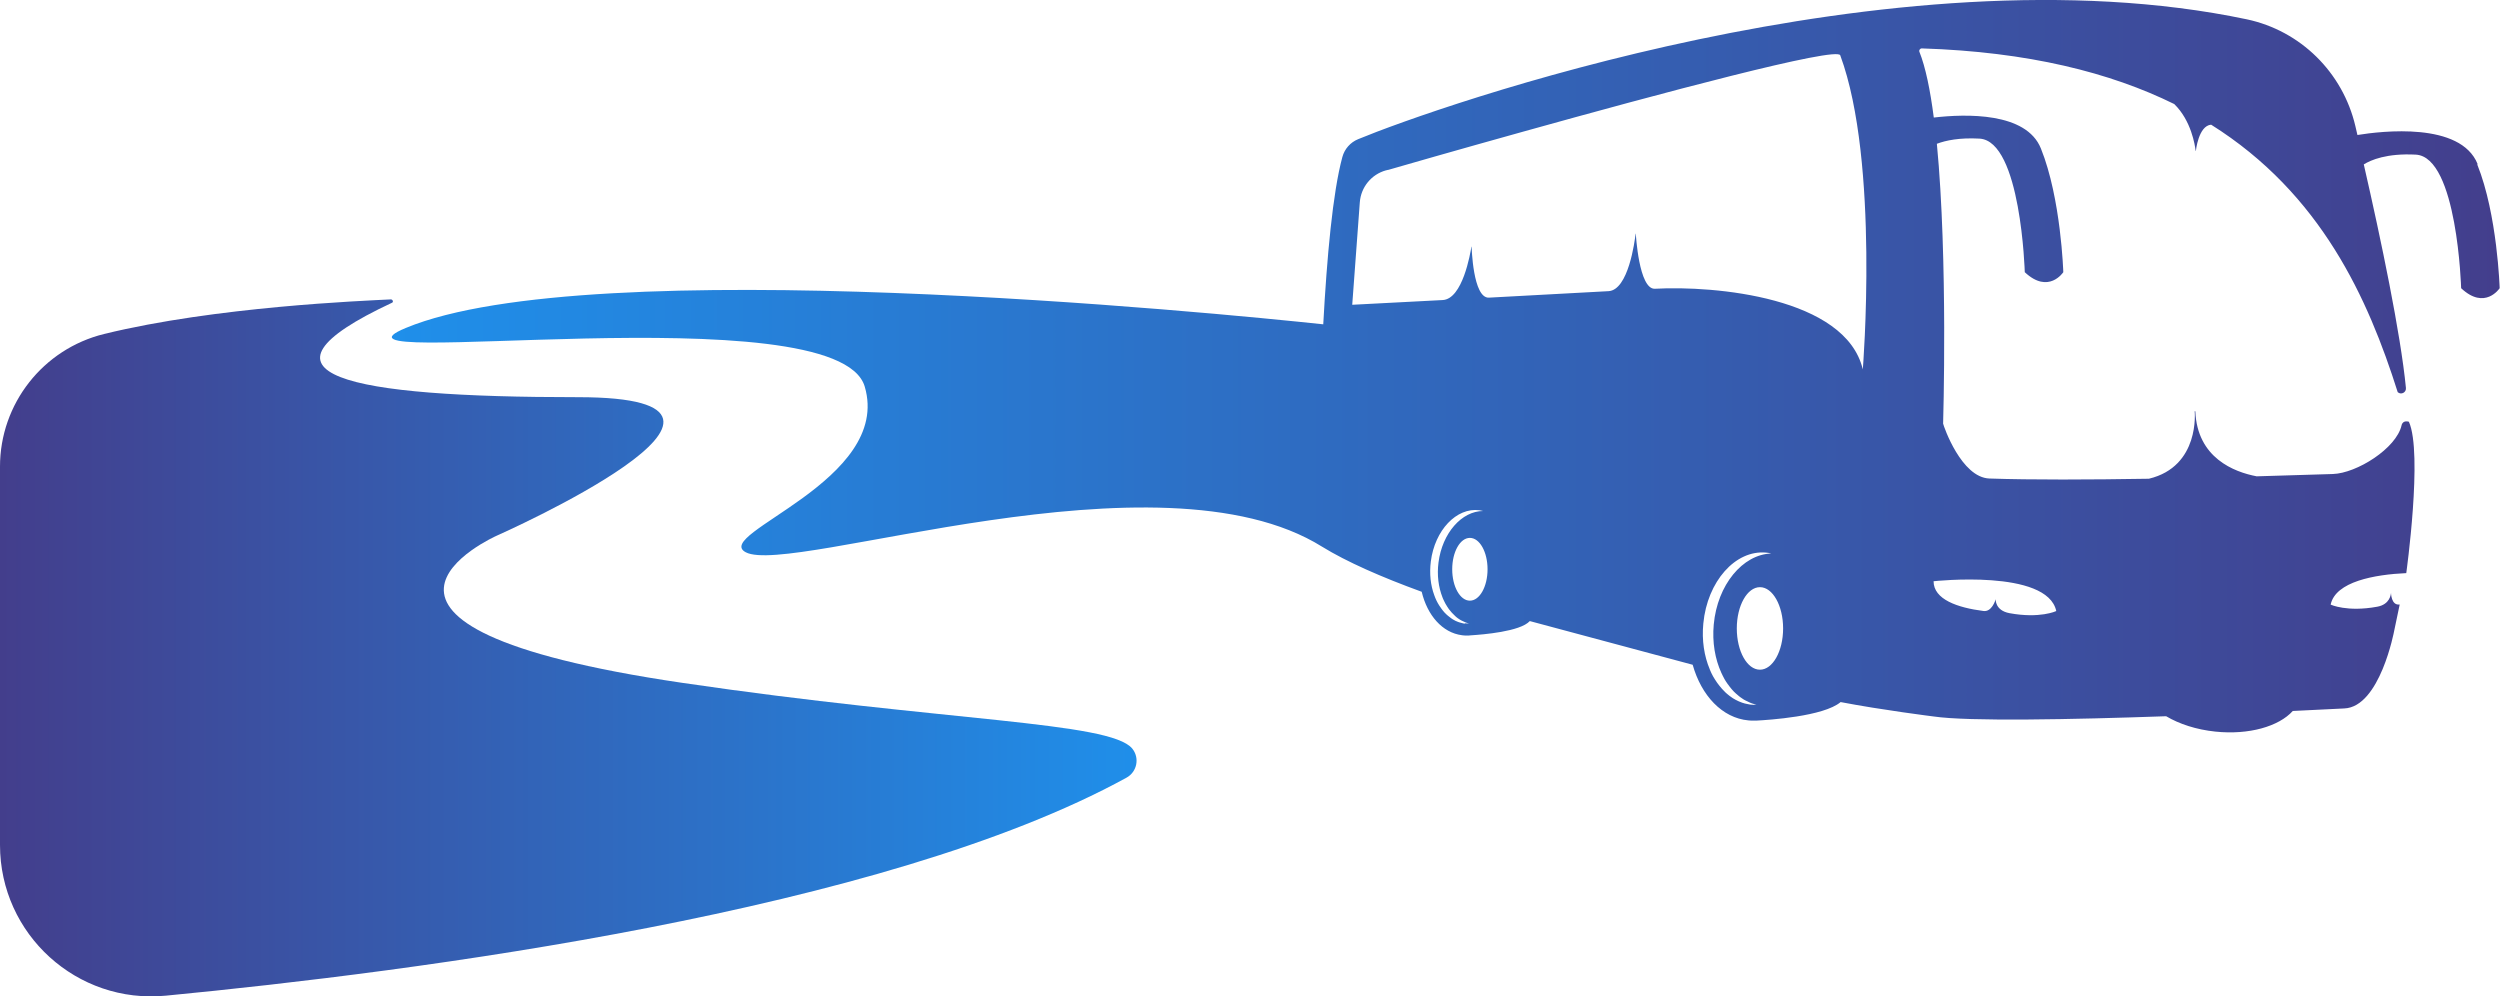
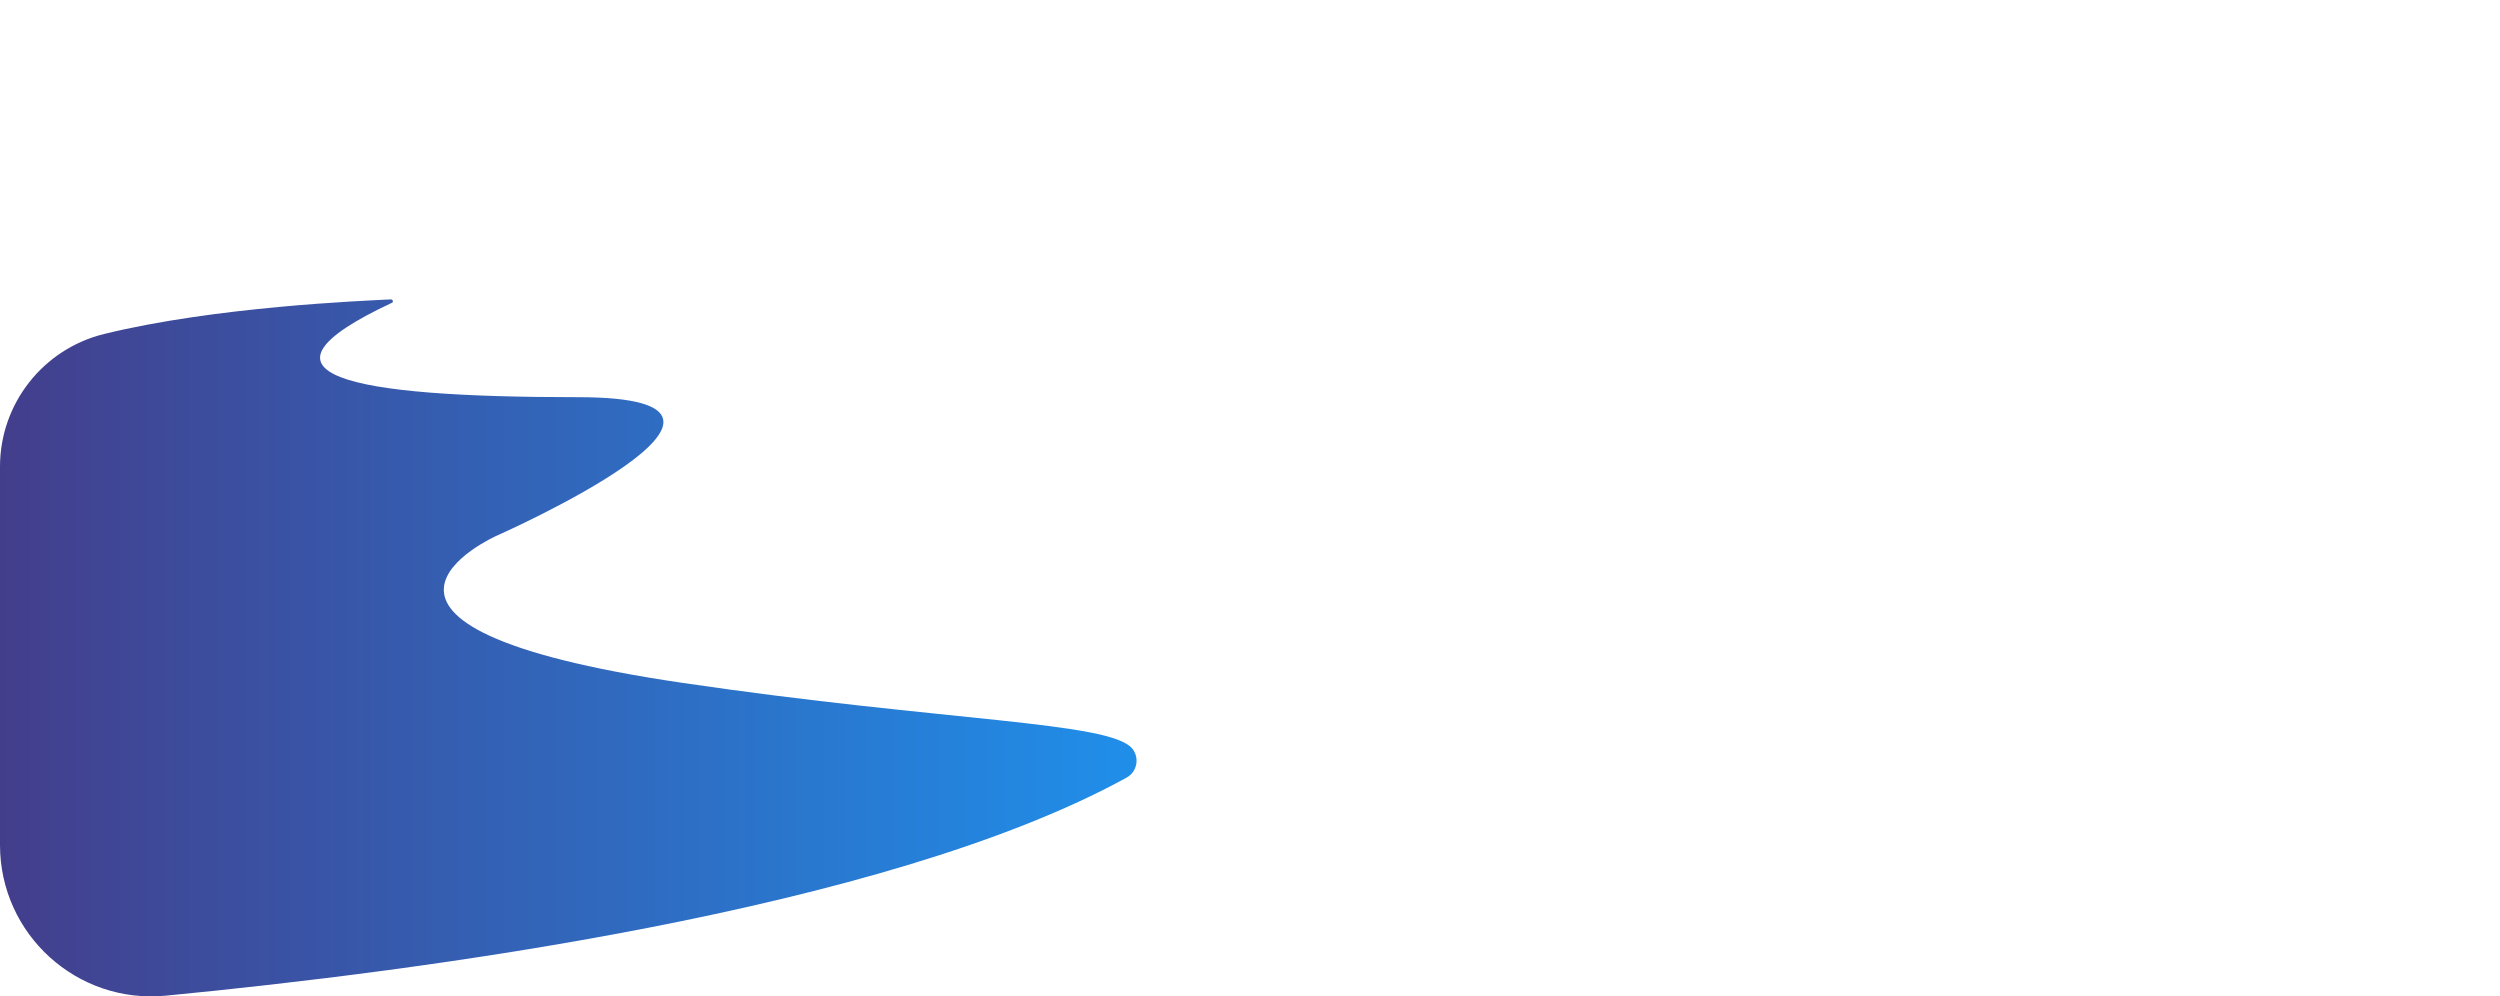
<svg xmlns="http://www.w3.org/2000/svg" id="Layer_2" viewBox="0 0 227.79 90.79">
  <defs>
    <style>      .cls-1 {        fill: url(#linear-gradient-2);      }      .cls-2 {        fill: url(#linear-gradient);      }    </style>
    <linearGradient id="linear-gradient" x1="0" y1="59.04" x2="103.94" y2="59.04" gradientUnits="userSpaceOnUse">
      <stop offset="0" stop-color="#433e8c" />
      <stop offset="1" stop-color="#1f8fea" />
    </linearGradient>
    <linearGradient id="linear-gradient-2" x1="35.7" y1="33.36" x2="227.79" y2="33.36" gradientUnits="userSpaceOnUse">
      <stop offset="0" stop-color="#1f8fea" />
      <stop offset="1" stop-color="#433e8c" />
    </linearGradient>
  </defs>
  <g id="Layer_1-2" data-name="Layer_1">
    <g>
      <path class="cls-2" d="M0,76.99c0,8.14,7.01,14.52,15.12,13.73,22.73-2.19,65.38-7.7,87.52-19.86.97-.53,1.22-1.81.52-2.66-2.05-2.46-17.01-2.45-40.98-5.98-35.4-5.21-16.92-13.41-16.92-13.41,0,0,28.5-12.62,7.42-12.62s-31.05-2.02-16.95-8.61c.15-.07.04-.31-.12-.3-2.52.13-15.91.65-26.12,3.15-5.57,1.37-9.49,6.36-9.49,12.09v34.45Z" />
-       <path class="cls-1" d="M225.75,14.95c-1.55-3.86-8.74-3.01-10.95-2.65-.07-.28-.13-.55-.19-.82-1.15-4.88-4.99-8.68-9.89-9.72-32.26-6.79-73.99,8.03-80.97,10.92-.71.29-1.24.89-1.44,1.63-.88,3.24-1.41,9.16-1.74,15.24-9.79-1.04-66.68-6.69-83.59.33-9.73,4.04,39.27-3.25,41.81,5.34,2.54,8.59-13.97,13.44-10.84,15.1,4.12,2.19,37.64-9.78,52.51-.51h0c2.24,1.38,5.4,2.77,9.08,4.11.51,2.14,1.88,3.73,3.67,3.96.14.02.28.03.43.03h0s0,0,0,0c.12,0,.24,0,.36-.02,1.11-.07,4.51-.34,5.39-1.3l14.84,3.98c.79,2.81,2.69,4.85,5.08,5.07.16.02.32.02.48.02h0s.03,0,.1,0c.04,0,.09,0,.13,0,1.13-.06,6.14-.38,7.69-1.69,3.74.72,8.46,1.31,8.46,1.31,3.18.47,12.61.28,21.2-.02,1.2.71,2.75,1.22,4.48,1.4,3.06.32,5.79-.47,7.06-1.88,2.86-.14,4.69-.23,4.69-.23,3.26-.13,4.55-7.08,4.55-7.08l.5-2.39c-.79.11-.79-1.07-.79-1.07h0c-.01.15-.1,1.06-1.25,1.27-2.76.51-4.25-.19-4.25-.19.44-2.1,4-2.74,6.89-2.87,0,0,1.52-10.94.24-13.79,0,0-.55-.2-.67.33-.48,2.1-4.08,4.36-6.26,4.43-1.97.06-4.35.14-6.94.21-2.05-.39-5.42-1.67-5.59-5.93h-.06s.51,5.03-4.17,6.15c-5.41.09-10.73.11-14.53-.02-2.56-.09-4.16-4.73-4.22-5,0,0,.45-14.94-.57-25.5.82-.31,2.07-.57,3.88-.47,3.79.2,4.13,12.17,4.13,12.17,2.17,2.04,3.51,0,3.51,0,0,0-.2-6.7-2.04-11.27-1.33-3.32-6.83-3.16-9.76-2.82-.32-2.49-.75-4.59-1.31-5.99-.06-.15.06-.31.22-.31,9.7.31,17.17,2.2,23,5.07,1.55,1.51,1.89,3.75,1.95,4.27h.02s.23-2.29,1.39-2.39c10.03,6.3,14.31,15.86,17,24.37.31.28.79.03.75-.38-.48-4.95-2.26-13.47-3.84-20.37.64-.4,2.09-1.03,4.74-.89,3.79.2,4.13,12.17,4.13,12.17,2.17,2.04,3.51,0,3.51,0,0,0-.2-6.7-2.04-11.27ZM187.35,55.68s-1.48.7-4.25.19c-1.34-.25-1.26-1.27-1.26-1.27h0c-.03.1-.36,1.18-1.12,1.07-2.35-.3-4.54-1.05-4.54-2.71,0,0,10.36-1.14,11.18,2.72ZM133.46,56.82c-.07,0-.15-.02-.22-.04-.02,0-.04-.01-.07-.02-.05-.01-.1-.02-.15-.04-.02,0-.05-.01-.07-.02-.05-.02-.09-.03-.14-.05-.02,0-.04-.02-.07-.03-.05-.02-.11-.05-.16-.07-.01,0-.02-.01-.03-.02-.07-.03-.13-.07-.2-.11,0,0-.02-.01-.02-.02-.06-.03-.11-.07-.16-.11-.02-.01-.03-.02-.04-.03-.05-.03-.09-.07-.14-.11-.01-.01-.03-.02-.04-.03-.05-.04-.1-.09-.15-.13,0,0-.01-.01-.02-.02-.12-.11-.23-.23-.33-.36h0c-.05-.07-.1-.13-.15-.2,0,0,0-.01-.01-.02-.05-.07-.09-.13-.14-.2,0,0,0,0,0,0-.19-.29-.35-.62-.47-.97,0,0,0,0,0,0-.33-.89-.45-1.95-.31-3.06.36-2.85,2.34-4.94,4.42-4.67.12.02.23.04.35.07-1.95,0-3.73,2.01-4.07,4.69-.15,1.15,0,2.25.36,3.17.02.05.04.1.06.15.03.07.06.13.09.19.03.06.06.12.09.18.03.07.07.13.11.19.02.04.05.08.07.12.05.08.11.16.16.24.02.03.05.07.08.1.06.08.12.15.19.23.02.02.04.05.07.07.06.07.13.13.2.2.02.02.03.03.05.05.07.07.15.13.23.19.02.01.04.03.06.04.08.06.17.11.26.16.02.01.04.02.06.03.09.05.19.09.28.13.02,0,.03.01.05.02.1.04.21.08.32.1-.12,0-.24,0-.35-.02ZM133.93,54.73c-.89,0-1.61-1.28-1.61-2.86s.72-2.86,1.61-2.86,1.61,1.28,1.61,2.86-.72,2.86-1.61,2.86ZM159.84,64.22c-.08,0-.16,0-.24-.01,0,0,0,0,0,0-.09,0-.19-.02-.28-.04-.03,0-.06-.01-.1-.02-.06-.01-.13-.03-.19-.04-.04,0-.07-.02-.11-.03-.06-.02-.12-.03-.17-.05-.03-.01-.07-.02-.1-.04-.06-.02-.12-.05-.18-.07-.03-.01-.06-.02-.09-.04-.09-.04-.17-.08-.26-.13,0,0,0,0,0,0-.08-.04-.16-.09-.24-.14-.02-.02-.05-.03-.07-.05-.06-.04-.11-.08-.17-.12-.03-.02-.05-.04-.08-.06-.05-.04-.11-.08-.16-.13-.02-.02-.05-.04-.07-.06-.06-.05-.12-.1-.17-.16-.02-.02-.03-.03-.05-.05-.15-.15-.29-.3-.42-.47-.01-.02-.02-.03-.04-.05-.05-.07-.11-.14-.16-.21-.02-.02-.03-.04-.05-.07-.05-.07-.1-.14-.14-.21-.01-.02-.03-.04-.04-.06-.05-.08-.1-.17-.15-.25,0-.01-.01-.02-.02-.03-.11-.2-.21-.41-.3-.63,0,0,0,0,0-.01h0c-.51-1.2-.74-2.65-.59-4.18.36-3.83,2.92-6.72,5.72-6.46.16.01.32.04.47.08-2.61.09-4.91,2.86-5.24,6.47-.15,1.62.12,3.15.69,4.4.04.08.07.15.11.23,0,.02.02.04.03.06.04.07.07.14.11.21.01.02.02.04.03.06.04.07.08.13.12.2.01.02.02.04.04.06.04.06.08.13.13.19.01.02.02.04.04.05.05.06.09.13.14.19.01.01.02.03.03.04.06.07.11.14.17.21,0,0,0,0,0,0,.12.14.25.28.39.4.02.01.03.03.05.04.05.04.1.09.15.13.02.02.05.04.07.06.04.04.09.07.13.1.03.02.06.04.09.06.04.03.09.06.13.09.03.02.06.04.09.06.04.03.09.05.13.07.03.02.07.04.1.05.04.02.09.04.13.06.03.02.07.03.1.05.04.02.09.04.13.06.03.01.07.03.1.04.05.02.1.03.15.05.03.01.06.02.1.03.07.02.14.04.21.06.01,0,.02,0,.04,0-.08,0-.16,0-.24,0ZM160.36,61.02c-1.17,0-2.11-1.68-2.11-3.76s.95-3.76,2.11-3.76,2.11,1.68,2.11,3.76-.95,3.76-2.11,3.76ZM169.73,33.65c-1.57-6.57-13.49-7.64-18.94-7.34-1.47.08-1.74-5.01-1.74-5.01h-.02c-.08.69-.66,5.14-2.47,5.23-3.39.18-7.3.4-10.89.59-1.47.08-1.58-4.64-1.58-4.64h-.02c-.1.61-.8,4.77-2.62,4.86-4.98.26-8.24.43-8.24.43l.69-9.33c.1-1.38,1.05-2.55,2.39-2.92,0,0,0,0,.01,0,.02,0,.07-.02.16-.04,0,0,.02,0,.03,0,1.03-.3,6.1-1.76,12.35-3.5,12.12-3.38,28.67-7.82,28.84-6.93,3.59,9.72,2.05,28.62,2.05,28.62Z" />
    </g>
  </g>
</svg>